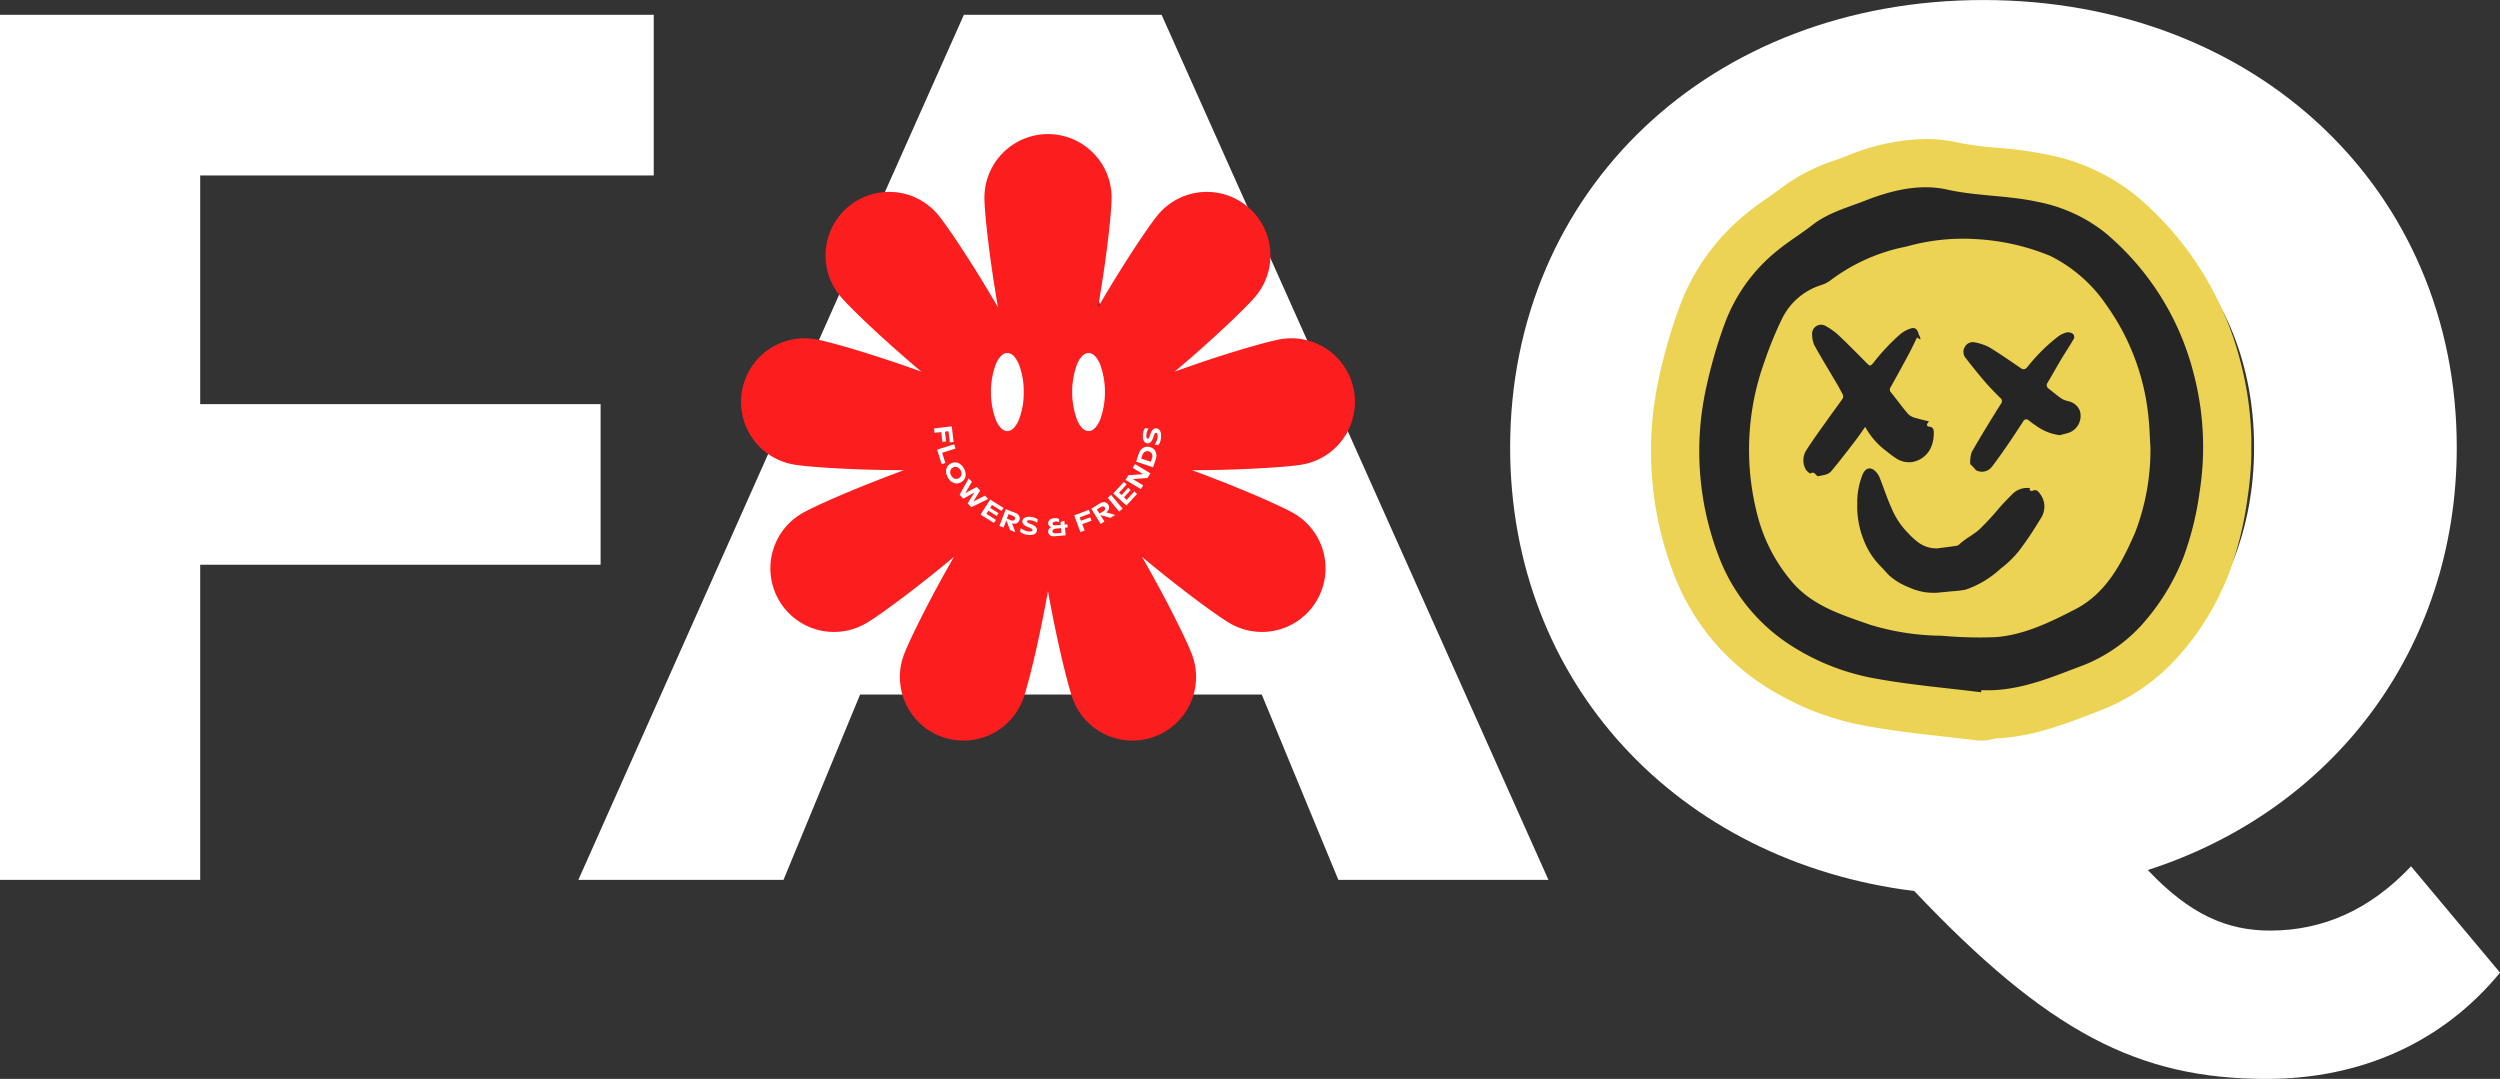
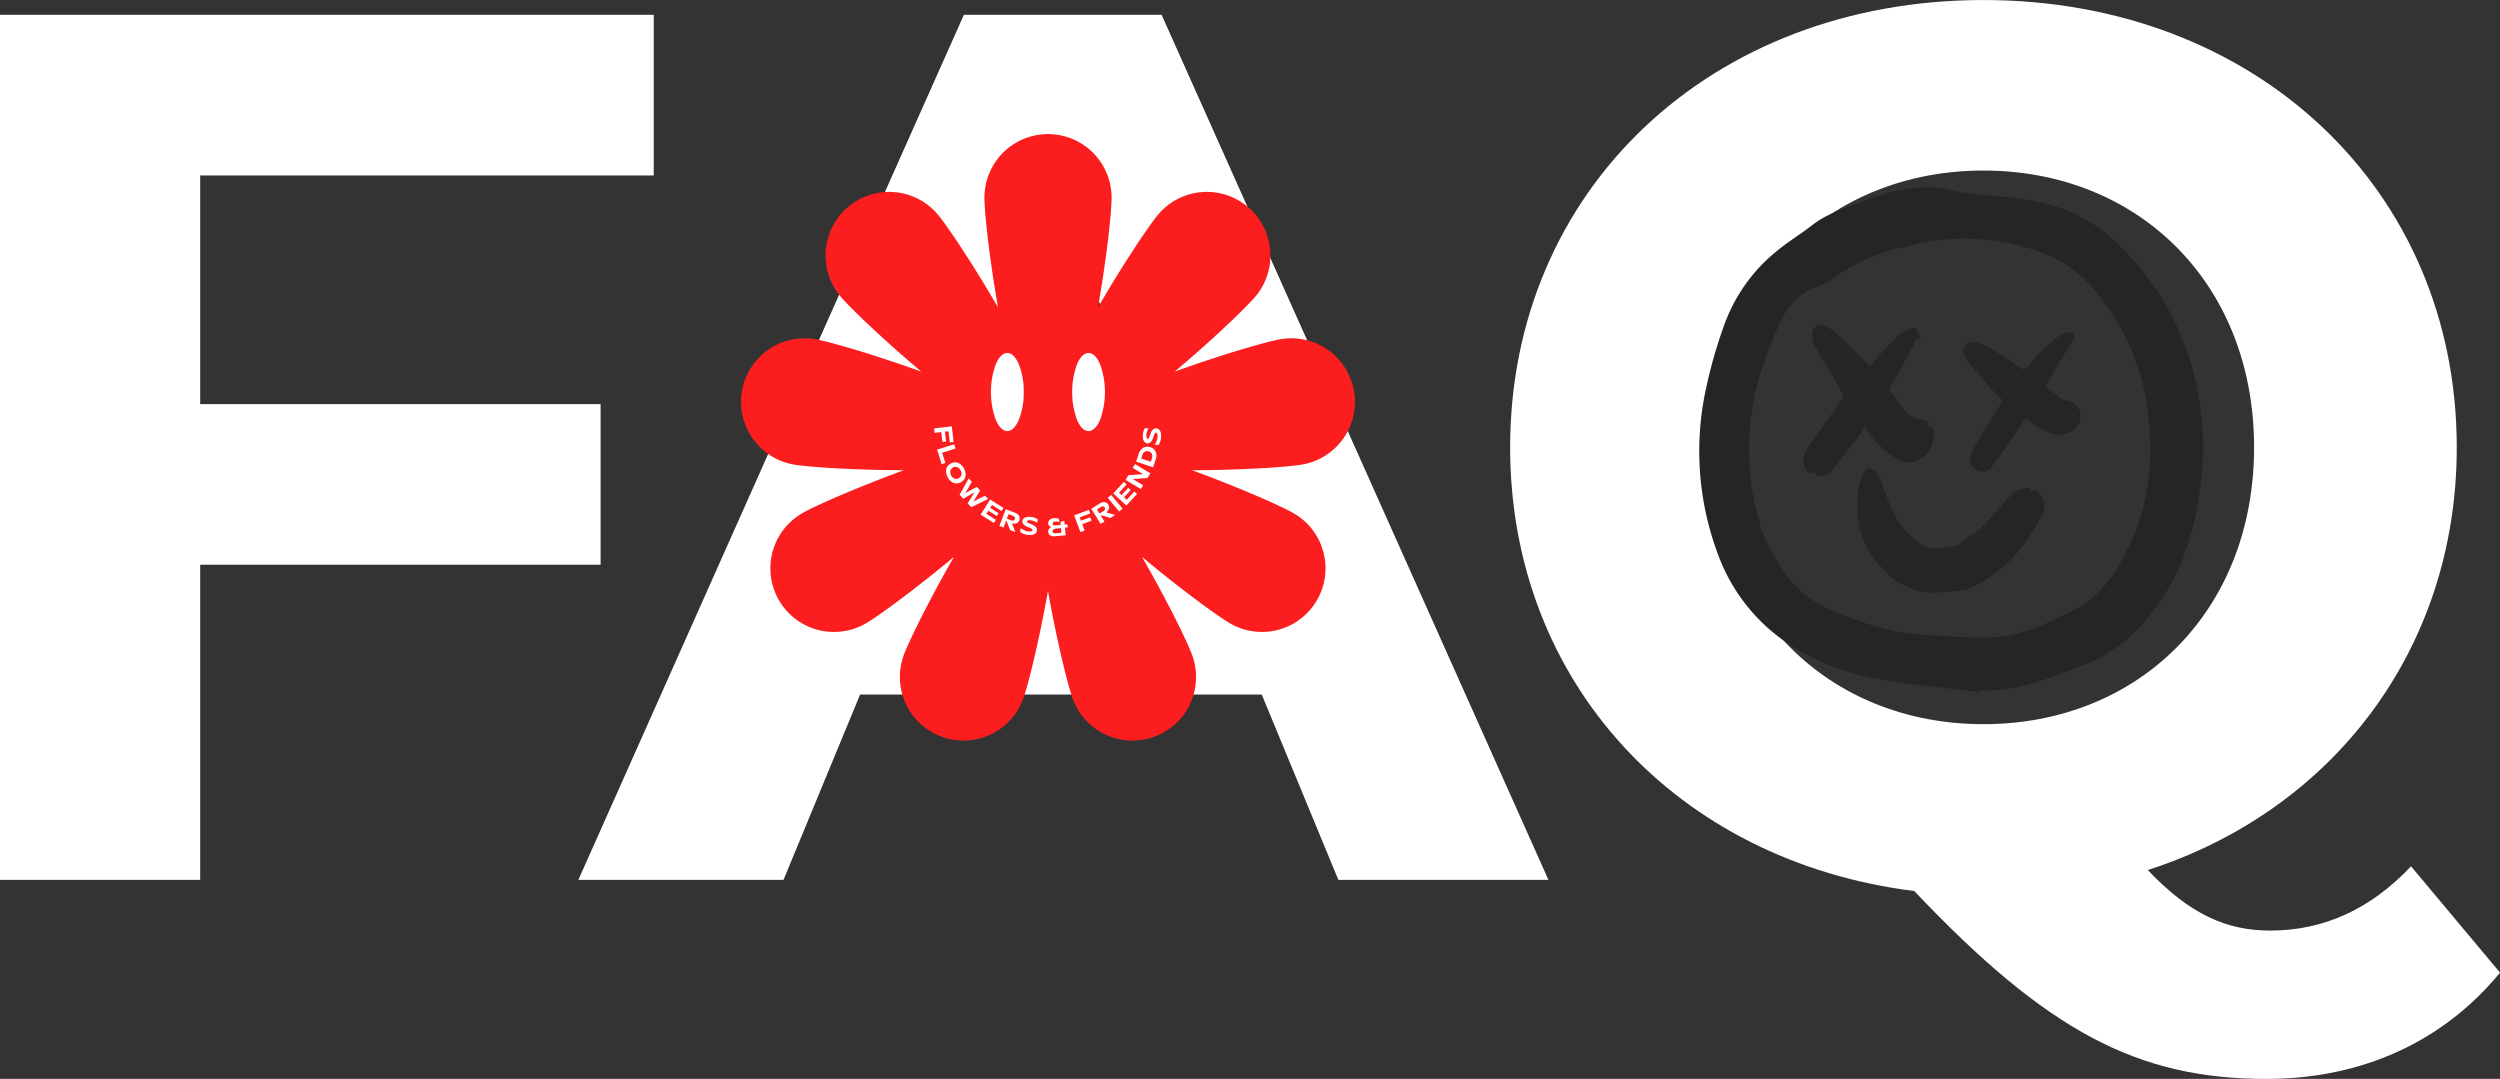
<svg xmlns="http://www.w3.org/2000/svg" width="299.403" height="129.204" viewBox="0 0 299.403 129.204">
  <rect x="0" y="0" width="299.403" height="129.204" fill="#333333" stroke="none" />
  <defs>
    <clipPath id="clip-path">
      <rect id="Rectangle_94" data-name="Rectangle 94" width="71.886" height="72.044" fill="none" />
    </clipPath>
    <clipPath id="clip-path-2">
      <rect id="Rectangle_18" data-name="Rectangle 18" width="73.514" height="72.628" fill="none" />
    </clipPath>
  </defs>
  <g id="Group_112" data-name="Group 112" transform="translate(-10483.284 -1071.624)">
    <path id="Path_145" data-name="Path 145" d="M90.576-84.36V-103.6H12.284V0H36.26V-37.74H84.212V-56.98H36.26V-84.36ZM172.568,0h25.16L151.4-103.6h-23.68L81.548,0h24.568l9.176-22.2h48.1Zm-49.58-40.4,16.428-39.664L155.844-40.4ZM301.032-1.628c-4.884,5.18-10.508,7.7-16.872,7.7-5.18,0-9.62-1.924-14.652-7.252,22.052-7.1,37-26.344,37-50.616,0-30.932-24.124-53.576-56.684-53.576-32.708,0-56.684,22.792-56.684,53.576,0,28.12,19.98,49.58,48.4,53.132,15.984,16.872,26.788,22.5,42.18,22.5,11.4,0,21.164-4.44,27.972-12.728ZM217.412-51.8c0-19.684,13.912-33.152,32.412-33.152S282.236-71.484,282.236-51.8s-13.912,33.152-32.412,33.152S217.412-32.116,217.412-51.8Z" transform="translate(10471 1177)" fill="#fff" />
    <g id="Group_110" data-name="Group 110" transform="translate(10681.019 1088.27)">
      <g id="Group_39" data-name="Group 39" clip-path="url(#clip-path)">
-         <path id="Path_96" data-name="Path 96" d="M39.528,72.044A5.845,5.845,0,0,1,38.8,72c-1.248-.157-2.539-.3-3.787-.442-2.981-.335-6.063-.681-9.155-1.246a33.173,33.173,0,0,1-12.985-5.289A27.508,27.508,0,0,1,2.639,51.884,41.01,41.01,0,0,1,.971,28.466a63.248,63.248,0,0,1,2.4-8.291A25.856,25.856,0,0,1,11.427,8.917c.921-.759,1.863-1.414,2.694-1.992.6-.417,1.165-.811,1.662-1.2a22.252,22.252,0,0,1,6.429-3.239c.461-.167.9-.325,1.3-.484a25.6,25.6,0,0,1,9.357-2,17.553,17.553,0,0,1,3.841.417,38.69,38.69,0,0,0,4.745.631,48.563,48.563,0,0,1,6.031.826,24.325,24.325,0,0,1,10.546,4.87A38.274,38.274,0,0,1,70.56,26.579a40.068,40.068,0,0,1,.872,16.4,42.8,42.8,0,0,1-2.206,9,32.328,32.328,0,0,1-6.182,10.1,24.349,24.349,0,0,1-9.863,6.6l-.454.174c-3.373,1.3-7.167,2.753-11.506,2.942a5.74,5.74,0,0,1-1.694.255" transform="translate(0 0)" fill="#edd354" />
        <path id="Path_97" data-name="Path 97" d="M92.351,119.114c-4.211-.529-8.456-.876-12.624-1.639a27.576,27.576,0,0,1-10.739-4.357,21.841,21.841,0,0,1-8.115-10.435,35.188,35.188,0,0,1-1.417-20.165A57.19,57.19,0,0,1,61.64,74.99a20.136,20.136,0,0,1,6.292-8.757c1.347-1.11,2.858-2.019,4.236-3.094,1.874-1.462,4.158-2.063,6.289-2.9,3.118-1.223,6.525-2.067,9.817-1.33,3.586.8,7.246.686,10.808,1.464a18.643,18.643,0,0,1,8.107,3.687,32.357,32.357,0,0,1,10.628,16.916,34.6,34.6,0,0,1,.716,14.07,37.1,37.1,0,0,1-1.9,7.778,26.624,26.624,0,0,1-5.1,8.286,18.828,18.828,0,0,1-7.593,5.015c-3.738,1.433-7.443,2.932-11.56,2.736l-.029.251m20.275-29.42c-.074-1.18-.1-2.365-.23-3.539a27.748,27.748,0,0,0-5.023-13.392,17.6,17.6,0,0,0-6.749-5.912,27.168,27.168,0,0,0-8.8-2,24.836,24.836,0,0,0-8.43.891,22.041,22.041,0,0,0-9.086,4.048,3.713,3.713,0,0,1-1.1.559,7.8,7.8,0,0,0-4.675,3.994,43.494,43.494,0,0,0-2.1,5.113,31.059,31.059,0,0,0-.836,18.563A19.906,19.906,0,0,0,69.8,106c2.471,2.82,5.945,3.862,9.3,5.041a30.121,30.121,0,0,0,8.5,1.3,49.982,49.982,0,0,0,6.5.17c3.427-.271,6.515-1.782,9.516-3.33,3.747-1.934,5.576-5.531,7.171-9.169a27.7,27.7,0,0,0,1.847-10.321" transform="translate(-52.829 -52.853)" fill="#252525" />
        <path id="Path_98" data-name="Path 98" d="M271.017,402.368c-.129.433.293.332.363.3.437-.191.663.135.845.373a2.917,2.917,0,0,1,.472,1,2.6,2.6,0,0,1-.444,2.046,40.552,40.552,0,0,1-2.508,3.747,12.5,12.5,0,0,1-2.265,2.2,11.746,11.746,0,0,1-4.144,2.487,12.106,12.106,0,0,1-1.655.2c-.534.057-1.069.1-1.6.158a7.026,7.026,0,0,1-3.494-.6,8.068,8.068,0,0,1-2.364-1.4c-.389-.354-.71-.782-1.088-1.15a9.086,9.086,0,0,1-2.036-3.175,10.713,10.713,0,0,1-.759-4.36,8.85,8.85,0,0,1,.652-3.491c.365-.8.977-.93,1.583-.292a2.124,2.124,0,0,1,.432.659c.487,1.231.892,2.5,1.44,3.7a9.162,9.162,0,0,0,2.014,3.013,7.764,7.764,0,0,0,1.052.981,3.652,3.652,0,0,0,2.389.819c.755-.094,1.51-.187,2.262-.3a.814.814,0,0,0,.423-.2c.721-.7,1.647-1.1,2.4-1.793a31.83,31.83,0,0,0,2.374-2.572c.472-.539.975-1.053,1.479-1.563a2.5,2.5,0,0,1,2.18-.788" transform="translate(-225.646 -360.555)" fill="#252525" />
        <path id="Path_99" data-name="Path 99" d="M192.4,237.618c-.379.536-.678.983-1,1.411q-.847,1.125-1.719,2.231c-.434.554-.875,1.1-1.327,1.644-.415.5-1.046.488-1.605.638-.04.011-.106-.052-.151-.091-.212-.184-.352-.505-.752-.245-.065.042-.489-.3-.6-.533a2.257,2.257,0,0,1,.083-2.232c.858-1.349,1.814-2.636,2.738-3.942.541-.765,1.108-1.511,1.64-2.282a.545.545,0,0,0,0-.459c-.225-.461-.478-.909-.738-1.351-.891-1.518-1.815-3.017-2.664-4.558a3.3,3.3,0,0,1-.27-1.365,1.081,1.081,0,0,1,1.518-1,8.2,8.2,0,0,1,1.584,1.1c1.169,1.1,2.289,2.244,3.42,3.38.4.4.463.417.818-.012a25.049,25.049,0,0,1,3.255-3.46,3.823,3.823,0,0,1,1.227-.654c.479-.157.775.079.91.569a2.6,2.6,0,0,0,.145.368.668.668,0,0,1,.089.4l-.4-.253c-.331.671-.645,1.349-1,2.006q-1.062,1.987-2.163,3.953a.489.489,0,0,0,.073.653c.7.857,1.343,1.768,2.069,2.605a2.141,2.141,0,0,0,.956.444c.461.148.938.244,1.514.389-.362.331-.3.6,0,.624.575.044.564.493.557.809a4.189,4.189,0,0,1-.288,1.57,3,3,0,0,1-2.282,1.857,2.751,2.751,0,0,1-1.946-.443,13.089,13.089,0,0,1-1.153-.858,8.875,8.875,0,0,1-2.539-2.9" transform="translate(-166.751 -203.148)" fill="#252525" />
        <path id="Path_100" data-name="Path 100" d="M390.864,247.093a6.132,6.132,0,0,1-2.888-1.175c-.288-.174-.549-.393-.82-.594a.4.4,0,0,0-.665.12c-.631.958-1.255,1.92-1.906,2.865-.6.872-1.208,1.74-1.854,2.578a1.493,1.493,0,0,1-1.873.411c-.067-.029-.106-.12-.161-.179-.124-.133-.25-.265-.375-.4-.059-.062-.174-.128-.17-.184a3.624,3.624,0,0,1,.176-1.428c1.117-1.953,2.3-3.867,3.495-5.777a.471.471,0,0,0-.093-.708c-.625-.63-1.252-1.261-1.829-1.934q-1.2-1.4-2.326-2.874a1.126,1.126,0,0,1-.072-1.3,1.083,1.083,0,0,1,1.22-.53,6.014,6.014,0,0,1,1.7.577c1.281.776,2.512,1.635,3.748,2.482.357.245.546.194.836-.135a21.126,21.126,0,0,1,3.73-3.684,2.911,2.911,0,0,1,1-.447,1.028,1.028,0,0,1,.72.187.57.57,0,0,1,.121.545c-.489.846-1.036,1.658-1.539,2.5-.552.92-1.068,1.862-1.618,2.784a.489.489,0,0,0,.124.728c.53.416,1.045.855,1.6,1.231a3.6,3.6,0,0,0,.867.3,1.861,1.861,0,0,1,1.275,1.161,2.144,2.144,0,0,1-1.336,2.59c-.357.113-.724.194-1.087.289" transform="translate(-341.924 -211.62)" fill="#252525" />
      </g>
    </g>
    <g id="Group_111" data-name="Group 111" transform="translate(10572.036 1087.686)">
      <g id="Group_30" data-name="Group 30" clip-path="url(#clip-path-2)">
        <path id="Path_33" data-name="Path 33" d="M73.4,30.745a7.615,7.615,0,0,0-8.822-6.177c-.873.154-2.648.621-4.9,1.3s-4.976,1.573-7.751,2.579c2.258-1.9,4.4-3.814,6.109-5.423s3.007-2.912,3.577-3.592a7.615,7.615,0,1,0-11.668-9.79c-.57.679-1.629,2.178-2.916,4.146s-2.8,4.4-4.28,6.958c.508-2.908.915-5.747,1.194-8.082s.431-4.163.431-5.05a7.615,7.615,0,1,0-15.231,0c0,.887.152,2.716.431,5.05s.685,5.174,1.194,8.082c-1.48-2.554-2.993-4.991-4.28-6.958s-2.346-3.467-2.916-4.146A7.615,7.615,0,0,0,11.9,19.434c.57.679,1.862,1.983,3.577,3.592s3.851,3.523,6.109,5.423c-2.775-1.006-5.5-1.9-7.751-2.579s-4.025-1.148-4.9-1.3a7.615,7.615,0,1,0-2.645,15c.873.154,2.7.322,5.049.452s5.214.223,8.166.228c-2.772,1.014-5.435,2.081-7.6,3.007s-3.821,1.708-4.589,2.152A7.615,7.615,0,0,0,14.939,58.6c.768-.444,2.276-1.49,4.158-2.9s4.138-3.181,6.4-5.075c-1.472,2.558-2.825,5.088-3.886,7.186s-1.829,3.765-2.133,4.6a7.615,7.615,0,1,0,14.312,5.209c.3-.834.786-2.6,1.322-4.894s1.125-5.1,1.642-8c.517,2.906,1.106,5.714,1.642,8s1.019,4.06,1.322,4.894a7.615,7.615,0,0,0,14.312-5.209c-.3-.834-1.072-2.5-2.133-4.6s-2.414-4.627-3.886-7.186c2.264,1.894,4.52,3.666,6.4,5.075s3.39,2.455,4.158,2.9a7.615,7.615,0,0,0,7.616-13.19c-.768-.444-2.428-1.226-4.589-2.152s-4.823-1.993-7.6-3.007c2.952,0,5.819-.1,8.166-.228s4.175-.3,5.049-.452A7.615,7.615,0,0,0,73.4,30.745" transform="translate(0 -0.001)" fill="#fc1e1e" fill-rule="evenodd" />
        <path id="Path_34" data-name="Path 34" d="M121.47,130.265a8.827,8.827,0,0,1-.575,3.307c-.355.847-.847,1.37-1.389,1.37s-1.033-.523-1.389-1.37a9.793,9.793,0,0,1,0-6.615c.355-.847.846-1.37,1.389-1.37s1.033.523,1.389,1.37a8.827,8.827,0,0,1,.575,3.307m7.765-4.677c-.542,0-1.033.523-1.389,1.37a9.8,9.8,0,0,0,0,6.615c.355.847.846,1.37,1.389,1.37s1.033-.523,1.389-1.37a9.8,9.8,0,0,0,0-6.615c-.355-.847-.846-1.37-1.389-1.37m-16.378,8.786-1.062.125-1.062.125.031.265.031.266.4-.047.4-.047.069.589.069.589.22-.026.22-.026-.069-.589-.069-.589.212-.025.212-.025.079.669.079.669.228-.027.228-.027-.11-.935Zm.445,2.66-.081-.255-.081-.255-1.02.32-1.02.32.273.869.273.869.219-.068.219-.069-.193-.614-.193-.614.8-.252ZM113.99,139a1.335,1.335,0,0,0-.189-.147,1.09,1.09,0,0,0-.2-.1.959.959,0,0,0-.21-.055,1.009,1.009,0,0,0-.219-.006,1.028,1.028,0,0,0-.222.043,1.214,1.214,0,0,0-.22.094,1.177,1.177,0,0,0-.2.134,1.059,1.059,0,0,0-.156.163,1.034,1.034,0,0,0-.113.188.957.957,0,0,0-.068.207,1.122,1.122,0,0,0-.023.224,1.3,1.3,0,0,0,.021.239,1.531,1.531,0,0,0,.068.247,1.915,1.915,0,0,0,.263.482,1.442,1.442,0,0,0,.172.189,1.288,1.288,0,0,0,.188.146,1.113,1.113,0,0,0,.2.1.97.97,0,0,0,.21.054,1,1,0,0,0,.219.006,1.025,1.025,0,0,0,.222-.043,1.2,1.2,0,0,0,.219-.094,1.184,1.184,0,0,0,.2-.134,1.027,1.027,0,0,0,.157-.164,1.039,1.039,0,0,0,.113-.188.975.975,0,0,0,.068-.207,1.144,1.144,0,0,0,.023-.224,1.268,1.268,0,0,0-.022-.237,1.453,1.453,0,0,0-.066-.247,1.755,1.755,0,0,0-.114-.25,1.874,1.874,0,0,0-.149-.231,1.477,1.477,0,0,0-.172-.19m-.742.23a.605.605,0,0,1,.128,0,.577.577,0,0,1,.123.03.62.62,0,0,1,.117.057.732.732,0,0,1,.109.083.793.793,0,0,1,.1.108,1.066,1.066,0,0,1,.086.132,1.055,1.055,0,0,1,.064.142.846.846,0,0,1,.038.14.714.714,0,0,1,.011.137.631.631,0,0,1-.016.129.6.6,0,0,1-.042.12.622.622,0,0,1-.158.2.777.777,0,0,1-.242.132.592.592,0,0,1-.129.026.548.548,0,0,1-.127,0,.579.579,0,0,1-.122-.03.656.656,0,0,1-.116-.057.746.746,0,0,1-.109-.082.773.773,0,0,1-.1-.107.99.99,0,0,1-.085-.13,1.035,1.035,0,0,1-.065-.144.788.788,0,0,1-.047-.278.664.664,0,0,1,.015-.129.554.554,0,0,1,.04-.12.584.584,0,0,1,.067-.109.6.6,0,0,1,.091-.094.719.719,0,0,1,.114-.078.736.736,0,0,1,.128-.054.636.636,0,0,1,.129-.026m2.592,2.4-.682.375-.683.375.392-.682.392-.682-.19-.2-.19-.2-.545.979-.545.979.22.232.22.232.672-.374.672-.374-.409.653-.409.653.22.232.22.232,1.007-.492,1.007-.492-.19-.2-.19-.2-.7.353-.7.353.412-.66.413-.66-.2-.214Zm1.605,1.519-.571.9-.571.9.8.5.8.5.118-.187.118-.187-.569-.36-.569-.36.119-.187.119-.187.5.317.5.317.107-.168.107-.168-.5-.317-.5-.317.11-.174.11-.174.569.36.569.36.119-.187.119-.187-.8-.5Zm3.017,3.884-.2-.521-.2-.522a1.006,1.006,0,0,0,.149.035.819.819,0,0,0,.141.01.759.759,0,0,0,.133-.013.657.657,0,0,0,.121-.035.594.594,0,0,0,.279-.238.7.7,0,0,0,.059-.121.683.683,0,0,0,.038-.136.6.6,0,0,0-.063-.385.705.705,0,0,0-.077-.111.8.8,0,0,0-.1-.1.855.855,0,0,0-.126-.087,1.123,1.123,0,0,0-.151-.071l-.571-.219-.571-.219-.383,1-.383,1,.249.1.249.1.166-.431.166-.431.228.582.228.582.316.121Zm-1.013-1.6.1-.271.1-.271.261.1.261.1a.516.516,0,0,1,.132.072.327.327,0,0,1,.086.1.257.257,0,0,1,.037.113.276.276,0,0,1-.019.12.267.267,0,0,1-.066.1.262.262,0,0,1-.105.059.357.357,0,0,1-.133.013.54.54,0,0,1-.151-.037l-.255-.1Zm2.189,1.429c-.043-.016-.084-.033-.123-.05s-.075-.035-.11-.054-.066-.037-.1-.055-.057-.036-.081-.054-.046-.034-.065-.049a.48.48,0,0,1-.046-.042l-.039.217-.039.217a.907.907,0,0,0,.08.076.89.89,0,0,0,.087.064,1.158,1.158,0,0,0,.107.059c.041.02.087.041.139.062a1.365,1.365,0,0,0,.172.058c.064.017.135.033.212.047a2.331,2.331,0,0,0,.242.032,1.818,1.818,0,0,0,.222,0,1.357,1.357,0,0,0,.2-.023.973.973,0,0,0,.171-.049.722.722,0,0,0,.143-.074.6.6,0,0,0,.113-.1.52.52,0,0,0,.079-.121.566.566,0,0,0,.044-.143.52.52,0,0,0,.009-.11.475.475,0,0,0-.016-.11.464.464,0,0,0-.041-.107.584.584,0,0,0-.069-.1.783.783,0,0,0-.1-.1,1.175,1.175,0,0,0-.133-.095,1.619,1.619,0,0,0-.168-.091q-.093-.044-.2-.086-.127-.048-.22-.089a1.344,1.344,0,0,1-.149-.077.237.237,0,0,1-.082-.075.123.123,0,0,1,0-.131.139.139,0,0,1,.037-.037.258.258,0,0,1,.053-.028.383.383,0,0,1,.065-.018.729.729,0,0,1,.078-.009c.028,0,.057,0,.089,0s.064,0,.1.007.068.009.1.015q.085.015.158.035a1.219,1.219,0,0,1,.133.044c.04.016.078.032.114.049s.068.033.1.05.063.039.092.059a.858.858,0,0,1,.077.061l.037-.2.037-.2a.422.422,0,0,0-.057-.056.625.625,0,0,0-.078-.054.954.954,0,0,0-.092-.049c-.035-.016-.074-.033-.117-.05a1.54,1.54,0,0,0-.15-.046c-.056-.014-.118-.028-.186-.04a2.263,2.263,0,0,0-.231-.03,1.648,1.648,0,0,0-.209,0,1.418,1.418,0,0,0-.188.021,1.007,1.007,0,0,0-.162.044.681.681,0,0,0-.136.068.569.569,0,0,0-.107.091.488.488,0,0,0-.076.113.5.5,0,0,0-.042.134.482.482,0,0,0,.01.224.542.542,0,0,0,.115.2.941.941,0,0,0,.223.182,1.992,1.992,0,0,0,.334.158l.142.056.118.051c.034.016.065.032.093.047a.74.74,0,0,1,.071.045.421.421,0,0,1,.051.043.186.186,0,0,1,.032.042.136.136,0,0,1,.015.042.122.122,0,0,1,0,.042.145.145,0,0,1-.052.086.294.294,0,0,1-.118.054.692.692,0,0,1-.184.017,1.758,1.758,0,0,1-.25-.026q-.073-.013-.141-.031t-.133-.043m5.055-.761-.163.014-.163.015-.02-.234-.02-.234-.23.082-.231.082.015.173.015.173-.123.011-.123.011-.028,0-.028,0-.148.013-.148.013a.726.726,0,0,1-.155,0,.352.352,0,0,1-.116-.032.2.2,0,0,1-.075-.06.168.168,0,0,1-.031-.085.188.188,0,0,1,.018-.1.25.25,0,0,1,.073-.085.406.406,0,0,1,.121-.062.729.729,0,0,1,.163-.032.8.8,0,0,1,.227.011.671.671,0,0,1,.2.075l-.018-.2-.018-.2a1.147,1.147,0,0,0-.281-.08,1.335,1.335,0,0,0-.465.016.973.973,0,0,0-.146.044.8.8,0,0,0-.127.062.64.64,0,0,0-.1.077.508.508,0,0,0-.081.092.5.5,0,0,0-.055.107.51.51,0,0,0-.03.119.6.6,0,0,0,0,.129.478.478,0,0,0,.037.148.374.374,0,0,0,.08.116.512.512,0,0,0,.119.086.746.746,0,0,0,.154.06.8.8,0,0,0-.178.1.605.605,0,0,0-.128.137.507.507,0,0,0-.073.165.615.615,0,0,0,.011.311.528.528,0,0,0,.047.109.55.55,0,0,0,.069.093.533.533,0,0,0,.089.077.581.581,0,0,0,.106.058.722.722,0,0,0,.123.039.876.876,0,0,0,.138.019.993.993,0,0,0,.149,0l.671-.06.671-.06-.041-.456-.041-.457.163-.014.163-.015-.017-.192Zm-.764.454.025.282.025.282-.326.029-.326.029a.682.682,0,0,1-.161,0,.42.42,0,0,1-.131-.042.248.248,0,0,1-.09-.073.193.193,0,0,1-.036-.1.238.238,0,0,1,0-.067.23.23,0,0,1,.022-.062.321.321,0,0,1,.038-.057.359.359,0,0,1,.053-.05.5.5,0,0,1,.066-.043.683.683,0,0,1,.075-.034.642.642,0,0,1,.083-.025.721.721,0,0,1,.088-.013l.3-.027Zm1.577-1.527.374,1,.374,1,.251-.093.251-.093-.142-.379-.142-.379.555-.207.555-.207-.077-.207-.077-.207-.556.207-.556.207-.075-.2-.075-.2.631-.235.631-.235-.08-.215-.08-.215-.882.329Zm4.915-.052-.539-.153-.539-.153a.939.939,0,0,0,.119-.1.778.778,0,0,0,.093-.107.754.754,0,0,0,.07-.114.687.687,0,0,0,.045-.117.58.58,0,0,0,.019-.12.587.587,0,0,0-.007-.123.57.57,0,0,0-.032-.123.711.711,0,0,0-.147-.233.6.6,0,0,0-.1-.087.565.565,0,0,0-.115-.061.583.583,0,0,0-.126-.034.662.662,0,0,0-.134-.006.844.844,0,0,0-.142.021.89.89,0,0,0-.147.049,1.105,1.105,0,0,0-.148.078l-.519.322-.519.322.563.909.563.909.227-.141.228-.141-.243-.392-.243-.392.6.17.6.17.287-.178Zm-1.887-.161-.153-.247-.153-.246.238-.147.238-.147a.512.512,0,0,1,.137-.062.333.333,0,0,1,.129-.01.256.256,0,0,1,.113.039.265.265,0,0,1,.083.088.271.271,0,0,1,.041.114.254.254,0,0,1-.016.119.363.363,0,0,1-.071.114.547.547,0,0,1-.12.1l-.233.144Zm2.36-.248.205-.172.205-.172-.686-.82-.686-.821-.205.171-.2.171.685.821Zm-.707-2.164.787.724.787.724.637-.693.637-.693-.163-.15-.163-.15-.457.5-.456.5-.163-.15-.163-.15.4-.436.4-.436-.146-.135-.146-.135-.4.436-.4.436-.152-.14-.152-.139.457-.5.456-.5-.163-.15-.163-.15-.637.693Zm4.443-2.418-.918-.55-.918-.55-.137.229-.137.229.624.374.624.374-.887.065-.887.065-.168.28-.168.28.917.55.918.55.137-.229.137-.229-.618-.37-.618-.369.878-.065.878-.065.171-.284Zm.642-1.658a1.6,1.6,0,0,0,.063-.247,1.335,1.335,0,0,0,.019-.237,1.223,1.223,0,0,0-.024-.221.993.993,0,0,0-.064-.2.907.907,0,0,0-.1-.18.991.991,0,0,0-.141-.155,1.01,1.01,0,0,0-.178-.126,1.261,1.261,0,0,0-.436-.146,1.027,1.027,0,0,0-.217-.007.952.952,0,0,0-.4.12.993.993,0,0,0-.173.123,1.206,1.206,0,0,0-.153.163,1.331,1.331,0,0,0-.127.2,1.545,1.545,0,0,0-.1.235l-.158.471-.158.471,1.015.34,1.015.34.158-.471Zm-1.74-.1.069-.205.069-.206a.892.892,0,0,1,.056-.132.769.769,0,0,1,.072-.113.653.653,0,0,1,.087-.092.593.593,0,0,1,.1-.069.575.575,0,0,1,.109-.047.585.585,0,0,1,.118-.023.541.541,0,0,1,.123,0,.666.666,0,0,1,.128.03.713.713,0,0,1,.121.053.571.571,0,0,1,.1.072.59.59,0,0,1,.08.089.584.584,0,0,1,.059.1.564.564,0,0,1,.037.115.675.675,0,0,1,0,.26.85.85,0,0,1-.036.139l-.069.206-.069.206-.58-.195Zm1.883-2.209q-.021.066-.044.126t-.048.112q-.025.053-.05.1t-.05.084c-.016.026-.032.048-.046.068a.51.51,0,0,1-.039.048l.218.028.218.028a.824.824,0,0,0,.072-.083.713.713,0,0,0,.059-.091,1.217,1.217,0,0,0,.054-.11c.018-.042.037-.089.054-.141a1.415,1.415,0,0,0,.049-.175q.021-.1.036-.214a2.269,2.269,0,0,0,.019-.244,1.829,1.829,0,0,0-.008-.222,1.3,1.3,0,0,0-.033-.2,1.017,1.017,0,0,0-.058-.169.727.727,0,0,0-.081-.139.581.581,0,0,0-.1-.108.537.537,0,0,0-.125-.073.569.569,0,0,0-.145-.038.547.547,0,0,0-.111,0,.515.515,0,0,0-.109.021.458.458,0,0,0-.1.047.61.61,0,0,0-.1.076.754.754,0,0,0-.094.1,1.161,1.161,0,0,0-.088.138,1.709,1.709,0,0,0-.082.172q-.04.1-.076.21c-.027.086-.053.16-.077.222a1.33,1.33,0,0,1-.069.153.245.245,0,0,1-.071.086.118.118,0,0,1-.084.021.126.126,0,0,1-.047-.016.142.142,0,0,1-.039-.035.259.259,0,0,1-.029-.052.415.415,0,0,1-.021-.065.6.6,0,0,1-.014-.077q0-.042-.006-.089c0-.032,0-.064,0-.1s.005-.069.01-.105q.011-.085.027-.158a1.227,1.227,0,0,1,.037-.135c.014-.041.028-.08.043-.116s.029-.07.045-.1.035-.065.053-.094a.858.858,0,0,1,.057-.079l-.206-.027-.206-.027a.382.382,0,0,0-.054.06.643.643,0,0,0-.051.081.781.781,0,0,0-.044.094q-.022.054-.043.12a1.29,1.29,0,0,0-.039.151c-.012.056-.022.119-.031.187a2.209,2.209,0,0,0-.018.232,1.712,1.712,0,0,0,.008.21,1.318,1.318,0,0,0,.03.186,1,1,0,0,0,.052.16.673.673,0,0,0,.074.132.542.542,0,0,0,.1.1.476.476,0,0,0,.117.07.508.508,0,0,0,.135.036.486.486,0,0,0,.224-.022.545.545,0,0,0,.2-.125.93.93,0,0,0,.171-.232,2.02,2.02,0,0,0,.141-.341c.017-.052.034-.1.049-.144s.031-.084.045-.12.028-.067.042-.1a.719.719,0,0,1,.041-.074.392.392,0,0,1,.04-.053.2.2,0,0,1,.039-.034.147.147,0,0,1,.041-.017.126.126,0,0,1,.042,0,.142.142,0,0,1,.088.047.3.3,0,0,1,.059.115.679.679,0,0,1,.027.183,1.7,1.7,0,0,1-.013.251q-.009.073-.024.142c-.01.046-.022.091-.035.135" transform="translate(-87.621 -99.376)" fill="#fff" />
      </g>
    </g>
  </g>
</svg>